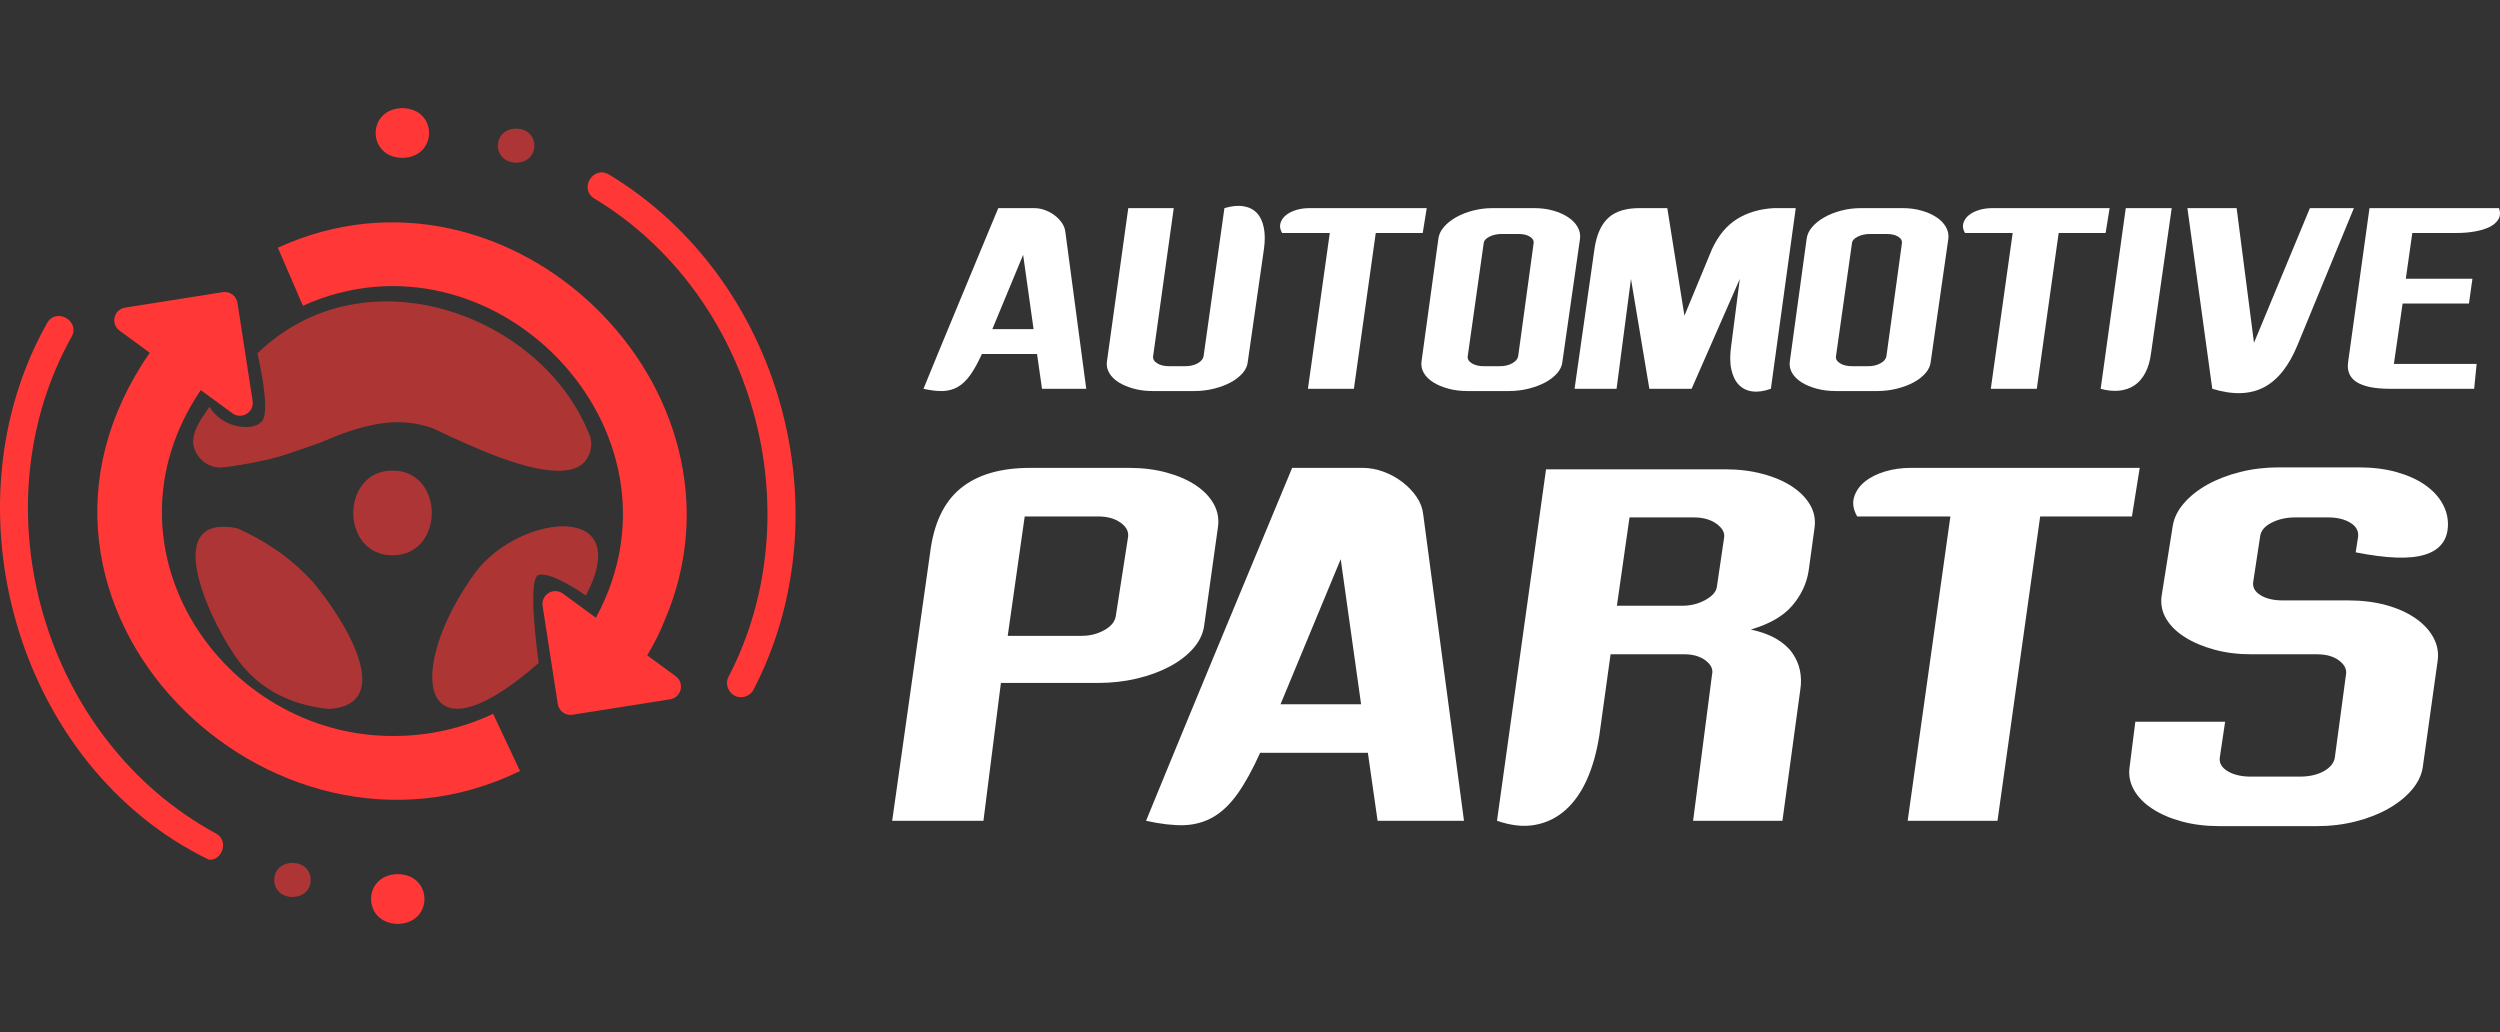
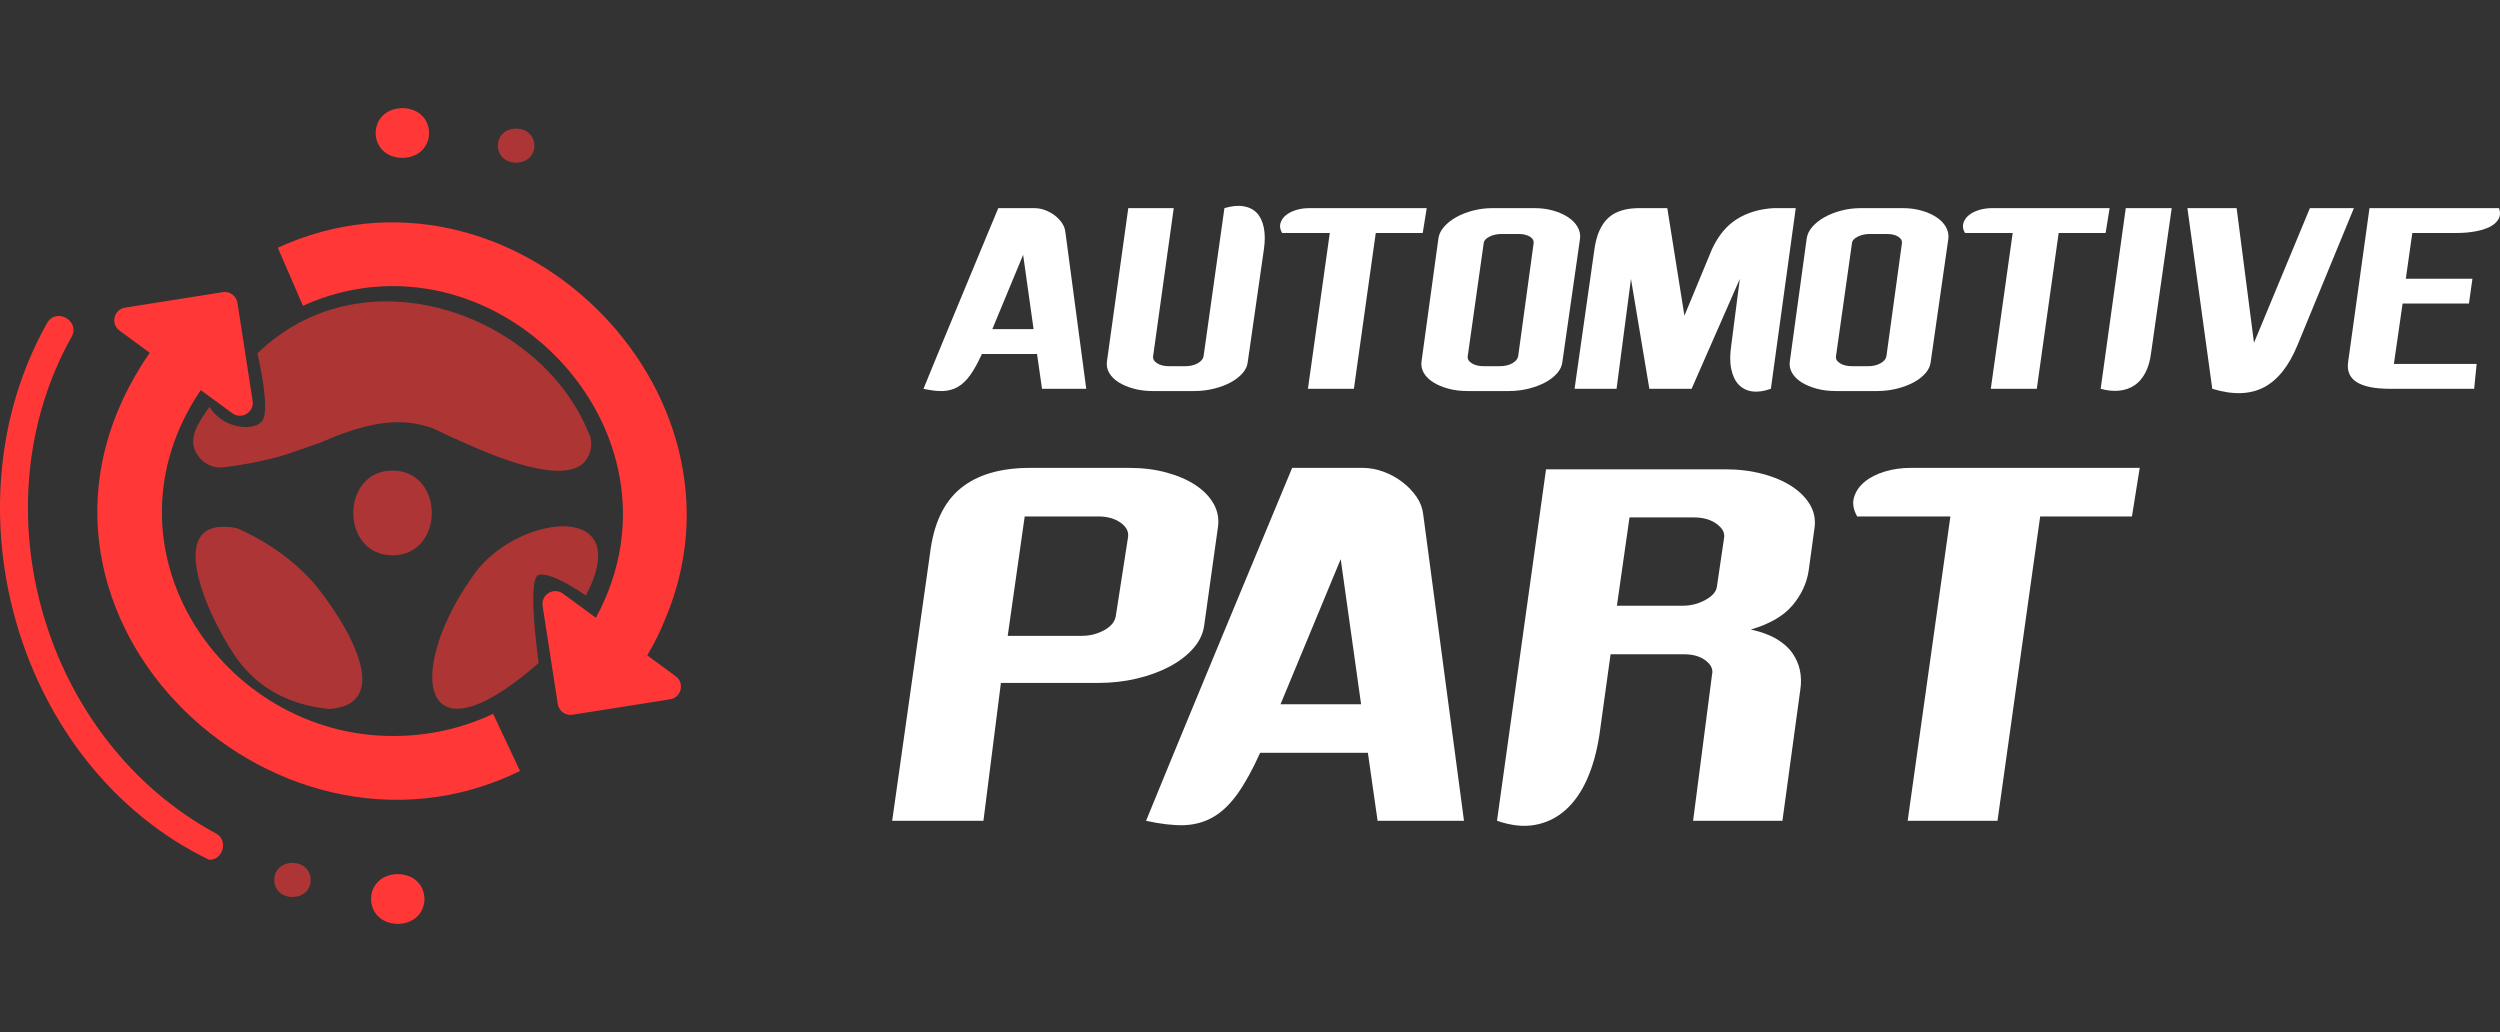
<svg xmlns="http://www.w3.org/2000/svg" version="1.1" id="Calque_1" x="0px" y="0px" width="184.583px" height="76.196px" viewBox="0 0 184.583 76.196" enable-background="new 0 0 184.583 76.196" xml:space="preserve">
  <rect x="0" y="0" width="184.583" height="76.196" fill="#333333" stroke="none" />
  <g>
    <g>
      <path opacity="0.6" fill="#FF3837" d="M17.521,39.004c-5.973-1.185-1.771,7.405,0.211,9.946c1.913,2.45,4.576,3.21,6.599,3.396    c4.999-0.374,1.056-6.672-1.223-9.364C21.359,41.032,19.276,39.785,17.521,39.004z" />
      <path opacity="0.6" fill="#FF3837" d="M28.982,41.004c3.865-0.018,3.864-6.246,0-6.262C25.117,34.76,25.117,40.987,28.982,41.004z    " />
      <path fill="#FF3837" d="M49.062,45.831C56.41,28.82,37.674,10.422,20.513,18.29l1.853,4.283    c14.015-6.311,29.151,9.188,21.631,23.04c-0.516-0.385-1.904-1.389-2.437-1.785c-0.681-0.497-1.625,0.075-1.496,0.911l0.678,4.391    l0.441,2.848c0.08,0.52,0.566,0.874,1.084,0.792l7.212-1.14c0.833-0.134,1.09-1.204,0.411-1.701l-2.103-1.54    C48.266,47.563,48.718,46.719,49.062,45.831z" />
      <path fill="#FF3837" d="M29.042,54.341C16.426,54.376,6.959,40.441,14.822,28.802c0.529,0.393,1.793,1.309,2.333,1.709    c0.681,0.499,1.625-0.075,1.496-0.91l-0.463-2.999l-0.655-4.239c-0.08-0.52-0.566-0.873-1.084-0.792l-7.212,1.14    c-0.832,0.134-1.091,1.203-0.412,1.699l2.232,1.636C-1.813,44.642,20,65.921,38.395,56.925l-1.987-4.221    C34.102,53.79,31.624,54.341,29.042,54.341z" />
      <g opacity="0.6">
        <path fill="#FF3837" d="M23.983,32.541c0.955-0.418,1.808-0.721,2.575-0.936c0.118-0.033,0.234-0.064,0.347-0.093     c0.229-0.058,0.448-0.107,0.66-0.149c0.69-0.136,1.301-0.194,1.847-0.194c0.488,0.009,0.91,0.05,1.286,0.116     c0.231,0.041,0.445,0.092,0.648,0.149c0.386,0.096,0.756,0.233,1.108,0.421c0.207,0.094,0.412,0.192,0.624,0.294     c0.136,0.063,0.275,0.131,0.42,0.197c0.021,0.006,0.053,0.021,0.092,0.036c0.267,0.115,0.939,0.434,1.818,0.802     c1.756,0.74,4.333,1.675,6.129,1.566c0.035-0.001,0.068-0.005,0.103-0.007c0.021-0.002,0.042-0.003,0.062-0.006     c0.715-0.071,1.291-0.326,1.618-0.846c0.419-0.641,0.445-1.421,0.07-2.088c-0.286-0.687-0.632-1.351-1.032-1.985     c-1.809-2.877-4.709-5.169-8.006-6.448c-0.02-0.006-0.039-0.015-0.06-0.021c-0.051-0.021-0.102-0.039-0.152-0.058     c-4.967-1.851-10.792-1.401-15.13,2.795c0.061,0.271,0.17,0.771,0.277,1.359c0.16,0.865,0.306,1.872,0.29,2.635     c0,0.027-0.001,0.055-0.002,0.082c-0.001,0.012-0.001,0.025-0.001,0.037c-0.015,0.383-0.075,0.691-0.202,0.861     c-0.001,0-0.001,0-0.001,0c-0.204,0.283-0.6,0.44-1.073,0.465c-0.671,0.045-1.495-0.174-2.155-0.718     c-0.263-0.209-0.496-0.467-0.677-0.771c-0.296,0.438-0.65,0.918-0.897,1.418c-0.344,0.696-0.481,1.435,0.03,2.161     c0.423,0.641,1.159,0.979,1.92,0.888c1.126-0.137,2.592-0.38,4.186-0.818c0.969-0.308,1.958-0.663,2.945-1.003     C23.762,32.637,23.873,32.59,23.983,32.541z" />
        <path fill="#FF3837" d="M39.396,43.51c0-0.002,0-0.004,0-0.006c0.001-0.018,0.003-0.035,0.004-0.054     c0.051-0.588,0.171-0.974,0.395-1.01c0,0,0,0,0.001,0c0.217-0.051,0.509-0.004,0.834,0.102c0.606,0.193,1.322,0.59,1.942,0.979     c0.265,0.166,0.501,0.322,0.684,0.447c3.681-6.967-4.809-6.059-8.115-1.758c-5.206,7.069-4.42,14.67,4.628,6.741     c-0.051-0.387-0.105-0.809-0.154-1.248C39.45,46.265,39.31,44.579,39.396,43.51z" />
      </g>
      <path fill="#FF3837" d="M15.951,61.542C3.196,54.64-1.779,37.488,5.292,24.855c0.64-1.182-1.178-2.184-1.826-0.982    c-7.65,13.596-2.188,32.754,11.975,39.609C16.46,63.515,16.882,62.031,15.951,61.542z" />
-       <path fill="#FF3837" d="M44.971,12.893c-1.146-0.704-2.253,1.02-1.103,1.755c11.794,7.117,16.244,23.14,9.921,35.326    c-0.356,0.665,0.179,1.521,0.927,1.502c0.379,0,0.745-0.208,0.927-0.571C62.448,37.787,57.662,20.549,44.971,12.893z" />
      <path opacity="0.6" fill="#FF3837" d="M21.594,63.709c-1.801,0.03-1.801,2.488,0,2.519C23.395,66.197,23.395,63.739,21.594,63.709    z" />
      <path opacity="0.6" fill="#FF3837" d="M38.107,12.012c1.802-0.029,1.802-2.487,0-2.518C36.306,9.524,36.307,11.982,38.107,12.012z    " />
      <path fill="#FF3837" d="M29.368,64.538c-2.628,0.043-2.628,3.631,0,3.675C31.996,68.169,31.996,64.581,29.368,64.538z" />
      <path fill="#FF3837" d="M29.708,11.657c2.629-0.043,2.629-3.631,0-3.674C27.079,8.026,27.08,11.614,29.708,11.657z" />
    </g>
    <g>
      <g>
        <path fill="#FFFFFF" d="M80.201,28.706h-3.266l-0.367-2.568h-4.073c-0.294,0.646-0.582,1.167-0.863,1.559     s-0.587,0.683-0.917,0.872c-0.331,0.189-0.697,0.289-1.101,0.303c-0.404,0.012-0.881-0.044-1.431-0.165     c0.146-0.355,0.44-1.07,0.88-2.147c0.184-0.453,0.413-1.01,0.688-1.67c0.275-0.659,0.6-1.442,0.973-2.347     c0.373-0.906,0.807-1.952,1.302-3.139c0.496-1.186,1.056-2.531,1.679-4.036h2.661c0.269,0,0.534,0.049,0.797,0.146     c0.263,0.097,0.502,0.229,0.716,0.394c0.214,0.166,0.392,0.353,0.532,0.561c0.141,0.207,0.223,0.428,0.248,0.659L80.201,28.706z      M76.312,24.302l-0.771-5.486l-2.275,5.486H76.312z" />
        <path fill="#FFFFFF" d="M90.403,15.367c0.538-0.16,1.008-0.206,1.412-0.138c0.404,0.067,0.731,0.231,0.982,0.494     c0.25,0.264,0.422,0.623,0.514,1.083s0.095,0.987,0.009,1.588l-1.192,8.312c-0.025,0.293-0.149,0.571-0.375,0.835     c-0.227,0.263-0.521,0.492-0.881,0.688c-0.361,0.195-0.773,0.351-1.238,0.467c-0.465,0.116-0.954,0.176-1.468,0.176h-3.046     c-0.514,0-0.985-0.06-1.413-0.176c-0.428-0.116-0.798-0.271-1.11-0.467c-0.312-0.195-0.544-0.425-0.697-0.688     c-0.153-0.264-0.211-0.542-0.174-0.835l1.578-11.339h3.357l-1.523,10.936c-0.025,0.207,0.076,0.382,0.303,0.522     s0.517,0.212,0.872,0.212h1.211c0.342,0,0.643-0.071,0.899-0.212c0.257-0.141,0.404-0.315,0.441-0.522L90.403,15.367z" />
        <path fill="#FFFFFF" d="M105.339,15.367l-0.294,1.834h-3.468l-1.614,11.505h-3.395l1.615-11.505H94.66     c-0.147-0.257-0.187-0.497-0.12-0.724s0.203-0.424,0.404-0.589c0.203-0.165,0.456-0.293,0.761-0.386     c0.306-0.09,0.63-0.136,0.973-0.136h5.119H105.339z" />
        <path fill="#FFFFFF" d="M113.301,15.367c0.489,0,0.947,0.061,1.376,0.183c0.426,0.121,0.795,0.284,1.099,0.487     c0.308,0.201,0.54,0.44,0.699,0.715c0.159,0.275,0.221,0.566,0.183,0.871l-1.302,9.083c-0.026,0.293-0.151,0.571-0.374,0.835     c-0.229,0.263-0.522,0.492-0.883,0.688c-0.361,0.195-0.772,0.351-1.238,0.467s-0.954,0.176-1.468,0.176h-3.046     c-0.514,0-0.985-0.06-1.413-0.176c-0.428-0.116-0.798-0.271-1.11-0.467c-0.312-0.195-0.545-0.425-0.697-0.688     c-0.154-0.264-0.211-0.542-0.175-0.835l1.248-9.083c0.037-0.305,0.174-0.596,0.412-0.871c0.239-0.274,0.539-0.514,0.9-0.715     c0.359-0.203,0.772-0.366,1.238-0.487c0.464-0.122,0.947-0.183,1.448-0.183H113.301z M113.228,17.99     c0.036-0.208-0.053-0.379-0.266-0.514c-0.215-0.135-0.499-0.201-0.854-0.201h-1.229c-0.342,0-0.647,0.066-0.916,0.201     c-0.27,0.135-0.41,0.306-0.422,0.514l-1.175,8.313c-0.024,0.207,0.075,0.382,0.303,0.522c0.227,0.141,0.517,0.212,0.872,0.212     h1.211c0.342,0,0.642-0.071,0.898-0.212s0.403-0.315,0.441-0.522L113.228,17.99z" />
        <path fill="#FFFFFF" d="M126.402,18.395c0.465-1.004,1.079-1.743,1.845-2.222c0.763-0.476,1.665-0.745,2.706-0.806h1.633     l-1.836,13.339c-0.514,0.184-0.972,0.247-1.375,0.192c-0.402-0.055-0.736-0.221-1-0.496s-0.447-0.661-0.551-1.155     c-0.104-0.495-0.102-1.098,0.008-1.809l0.624-4.843l-3.559,8.11h-3.12l-1.357-8.11l-1.064,8.11h-3.101l1.468-10.312     c0.147-1.041,0.487-1.809,1.018-2.303c0.534-0.496,1.332-0.736,2.396-0.725h1.964l1.265,7.944L126.402,18.395z" />
        <path fill="#FFFFFF" d="M140.494,15.367c0.49,0,0.948,0.061,1.378,0.183c0.426,0.121,0.795,0.284,1.099,0.487     c0.308,0.201,0.54,0.44,0.699,0.715c0.156,0.275,0.218,0.566,0.183,0.871l-1.302,9.083c-0.026,0.293-0.151,0.571-0.377,0.835     c-0.227,0.263-0.52,0.492-0.882,0.688c-0.359,0.195-0.774,0.351-1.238,0.467s-0.954,0.176-1.468,0.176h-3.045     c-0.517,0-0.986-0.06-1.415-0.176c-0.427-0.116-0.798-0.271-1.111-0.467c-0.31-0.195-0.542-0.425-0.695-0.688     c-0.154-0.264-0.212-0.542-0.175-0.835l1.247-9.083c0.038-0.305,0.175-0.596,0.412-0.871c0.241-0.274,0.539-0.514,0.902-0.715     c0.359-0.203,0.771-0.366,1.238-0.487c0.464-0.122,0.948-0.183,1.45-0.183H140.494z M140.421,17.99     c0.035-0.208-0.052-0.379-0.267-0.514s-0.499-0.201-0.853-0.201h-1.229c-0.343,0-0.65,0.066-0.917,0.201     c-0.27,0.135-0.412,0.306-0.423,0.514l-1.175,8.313c-0.026,0.207,0.075,0.382,0.302,0.522c0.226,0.141,0.519,0.212,0.873,0.212     h1.212c0.342,0,0.641-0.071,0.898-0.212c0.256-0.141,0.403-0.315,0.438-0.522L140.421,17.99z" />
        <path fill="#FFFFFF" d="M155.76,15.367l-0.296,1.834h-3.466l-1.615,11.505h-3.396l1.616-11.505h-3.524     c-0.145-0.257-0.186-0.497-0.118-0.724c0.066-0.227,0.202-0.424,0.405-0.589c0.2-0.165,0.456-0.293,0.76-0.386     c0.305-0.09,0.63-0.136,0.972-0.136h5.122H155.76z" />
        <path fill="#FFFFFF" d="M160.345,15.367l-1.522,10.678c-0.072,0.587-0.218,1.083-0.43,1.486     c-0.214,0.404-0.484,0.712-0.809,0.927c-0.325,0.214-0.696,0.342-1.12,0.386c-0.42,0.043-0.875-0.003-1.365-0.138l1.853-13.339     H160.345z" />
        <path fill="#FFFFFF" d="M173.795,15.367l-4.146,10.071c-0.636,1.566-1.468,2.619-2.494,3.157c-1.029,0.538-2.3,0.575-3.816,0.11     l-1.836-13.339h3.634l1.282,9.944l4.129-9.944H173.795z" />
        <path fill="#FFFFFF" d="M178.108,17.201l-0.479,3.377h4.919l-0.258,1.835h-4.898l-0.644,4.458h6.11l-0.183,1.835h-6.201     c-2.265,0-3.297-0.66-3.103-1.982l1.577-11.356h9.563c0.109,0.317,0.093,0.593-0.047,0.824c-0.142,0.234-0.362,0.423-0.661,0.57     c-0.299,0.146-0.661,0.255-1.082,0.329c-0.423,0.074-0.861,0.11-1.313,0.11H178.108z" />
      </g>
      <g>
        <path fill="#FFFFFF" d="M83.362,34.545c1.003,0,1.923,0.114,2.76,0.343c0.836,0.226,1.553,0.536,2.15,0.931     c0.597,0.395,1.045,0.859,1.344,1.397c0.298,0.537,0.399,1.117,0.304,1.737l-1.003,7.169c-0.072,0.621-0.335,1.195-0.788,1.72     c-0.455,0.526-1.04,0.98-1.757,1.363c-0.716,0.381-1.529,0.68-2.437,0.895c-0.909,0.216-1.863,0.323-2.867,0.323h-7.168     l-1.29,10.179h-6.738l2.796-19.749c0.262-2.172,1.009-3.767,2.24-4.783c1.229-1.016,2.944-1.524,5.143-1.524H83.362z      M83.291,39.635c0.048-0.406-0.143-0.757-0.573-1.057c-0.43-0.299-0.979-0.448-1.648-0.448h-5.413l-1.254,8.816h5.483     c0.598,0,1.153-0.143,1.667-0.43c0.513-0.287,0.794-0.658,0.842-1.11L83.291,39.635z" />
        <path fill="#FFFFFF" d="M108.091,60.602h-6.379l-0.717-5.018H93.04c-0.574,1.266-1.136,2.281-1.685,3.047     c-0.55,0.764-1.147,1.331-1.792,1.702c-0.646,0.369-1.362,0.566-2.15,0.592c-0.788,0.022-1.721-0.085-2.796-0.323     c0.287-0.692,0.861-2.09,1.721-4.194c0.358-0.883,0.806-1.971,1.344-3.261c0.537-1.291,1.17-2.819,1.899-4.588     c0.729-1.768,1.577-3.811,2.544-6.128c0.968-2.317,2.062-4.946,3.279-7.886h5.197c0.525,0,1.044,0.096,1.559,0.287     s0.979,0.448,1.398,0.771c0.417,0.322,0.764,0.688,1.04,1.094c0.274,0.405,0.436,0.835,0.484,1.289L108.091,60.602z      M100.494,51.999l-1.505-10.716l-4.444,10.716H100.494z" />
        <path fill="#FFFFFF" d="M129.27,46.48c0.766,0.167,1.398,0.4,1.9,0.699c0.501,0.299,0.89,0.645,1.165,1.039     c0.276,0.395,0.462,0.818,0.558,1.271c0.093,0.454,0.107,0.921,0.034,1.398l-1.325,9.713h-6.595l1.397-10.787     c0.096-0.383-0.061-0.729-0.467-1.041c-0.406-0.31-0.931-0.465-1.577-0.465h-5.446l-0.824,5.948     c-0.191,1.243-0.496,2.336-0.913,3.28c-0.421,0.944-0.951,1.702-1.596,2.275c-0.644,0.572-1.393,0.938-2.239,1.093     c-0.849,0.155-1.786,0.054-2.814-0.304l3.621-25.949h13.222c1.004,0,1.932,0.114,2.778,0.342c0.85,0.227,1.572,0.537,2.17,0.932     c0.597,0.395,1.044,0.855,1.343,1.38c0.298,0.525,0.399,1.1,0.304,1.72l-0.429,3.118c-0.143,0.933-0.542,1.786-1.201,2.563     C131.677,45.482,130.657,46.074,129.27,46.48z M127.301,39.671c0.047-0.358-0.145-0.693-0.574-1.003     c-0.43-0.311-0.992-0.466-1.685-0.466h-4.73l-0.931,6.522h4.837c0.621,0,1.189-0.144,1.702-0.431     c0.514-0.286,0.795-0.609,0.842-0.968L127.301,39.671z" />
        <path fill="#FFFFFF" d="M157.982,34.545l-0.574,3.585h-6.775l-3.152,22.472h-6.632l3.155-22.472h-6.883     c-0.287-0.502-0.362-0.974-0.231-1.416c0.131-0.441,0.395-0.823,0.789-1.146s0.89-0.573,1.487-0.753     c0.595-0.18,1.229-0.27,1.899-0.27h9.997H157.982z" />
-         <path fill="#FFFFFF" d="M178.874,56.694c-0.096,0.573-0.371,1.124-0.823,1.649c-0.455,0.524-1.035,0.985-1.74,1.38     c-0.704,0.395-1.505,0.705-2.401,0.931c-0.896,0.227-1.844,0.341-2.848,0.341h-7.204c-1.003,0-1.923-0.114-2.761-0.341     c-0.835-0.226-1.558-0.536-2.166-0.931c-0.609-0.395-1.064-0.855-1.363-1.38c-0.299-0.525-0.412-1.076-0.34-1.649l0.43-3.404     h6.63l-0.395,2.652c-0.047,0.405,0.15,0.74,0.592,1.003c0.443,0.264,1.009,0.395,1.702,0.395h3.619     c0.693,0,1.279-0.131,1.758-0.395c0.479-0.263,0.751-0.598,0.823-1.003l0.824-6.128c0.072-0.383-0.096-0.729-0.502-1.041     c-0.406-0.31-0.954-0.465-1.647-0.465h-4.837c-0.98,0-1.889-0.112-2.727-0.342c-0.835-0.227-1.558-0.531-2.166-0.914     c-0.609-0.381-1.07-0.829-1.381-1.342c-0.311-0.514-0.429-1.07-0.359-1.668l0.826-5.197c0.093-0.598,0.368-1.157,0.824-1.684     c0.452-0.526,1.032-0.985,1.736-1.38c0.705-0.394,1.512-0.703,2.419-0.933c0.908-0.227,1.854-0.34,2.834-0.34h5.947     c1.004,0,1.917,0.113,2.741,0.34c0.826,0.229,1.525,0.539,2.097,0.933c0.574,0.395,1.009,0.854,1.308,1.38     s0.438,1.086,0.415,1.684c-0.05,1.076-0.624,1.781-1.723,2.114c-1.1,0.337-2.796,0.275-5.087-0.179l0.177-1.146     c0.05-0.43-0.142-0.775-0.571-1.038c-0.432-0.264-0.98-0.395-1.65-0.395h-2.401c-0.67,0-1.261,0.131-1.774,0.395     c-0.514,0.263-0.795,0.608-0.841,1.038l-0.502,3.297c-0.072,0.406,0.102,0.741,0.52,1.004c0.417,0.264,0.974,0.395,1.667,0.395     h4.838c1.003,0,1.923,0.113,2.761,0.341c0.835,0.228,1.552,0.544,2.148,0.949c0.598,0.406,1.047,0.879,1.346,1.416     c0.299,0.538,0.412,1.104,0.34,1.702L178.874,56.694z" />
      </g>
    </g>
  </g>
</svg>